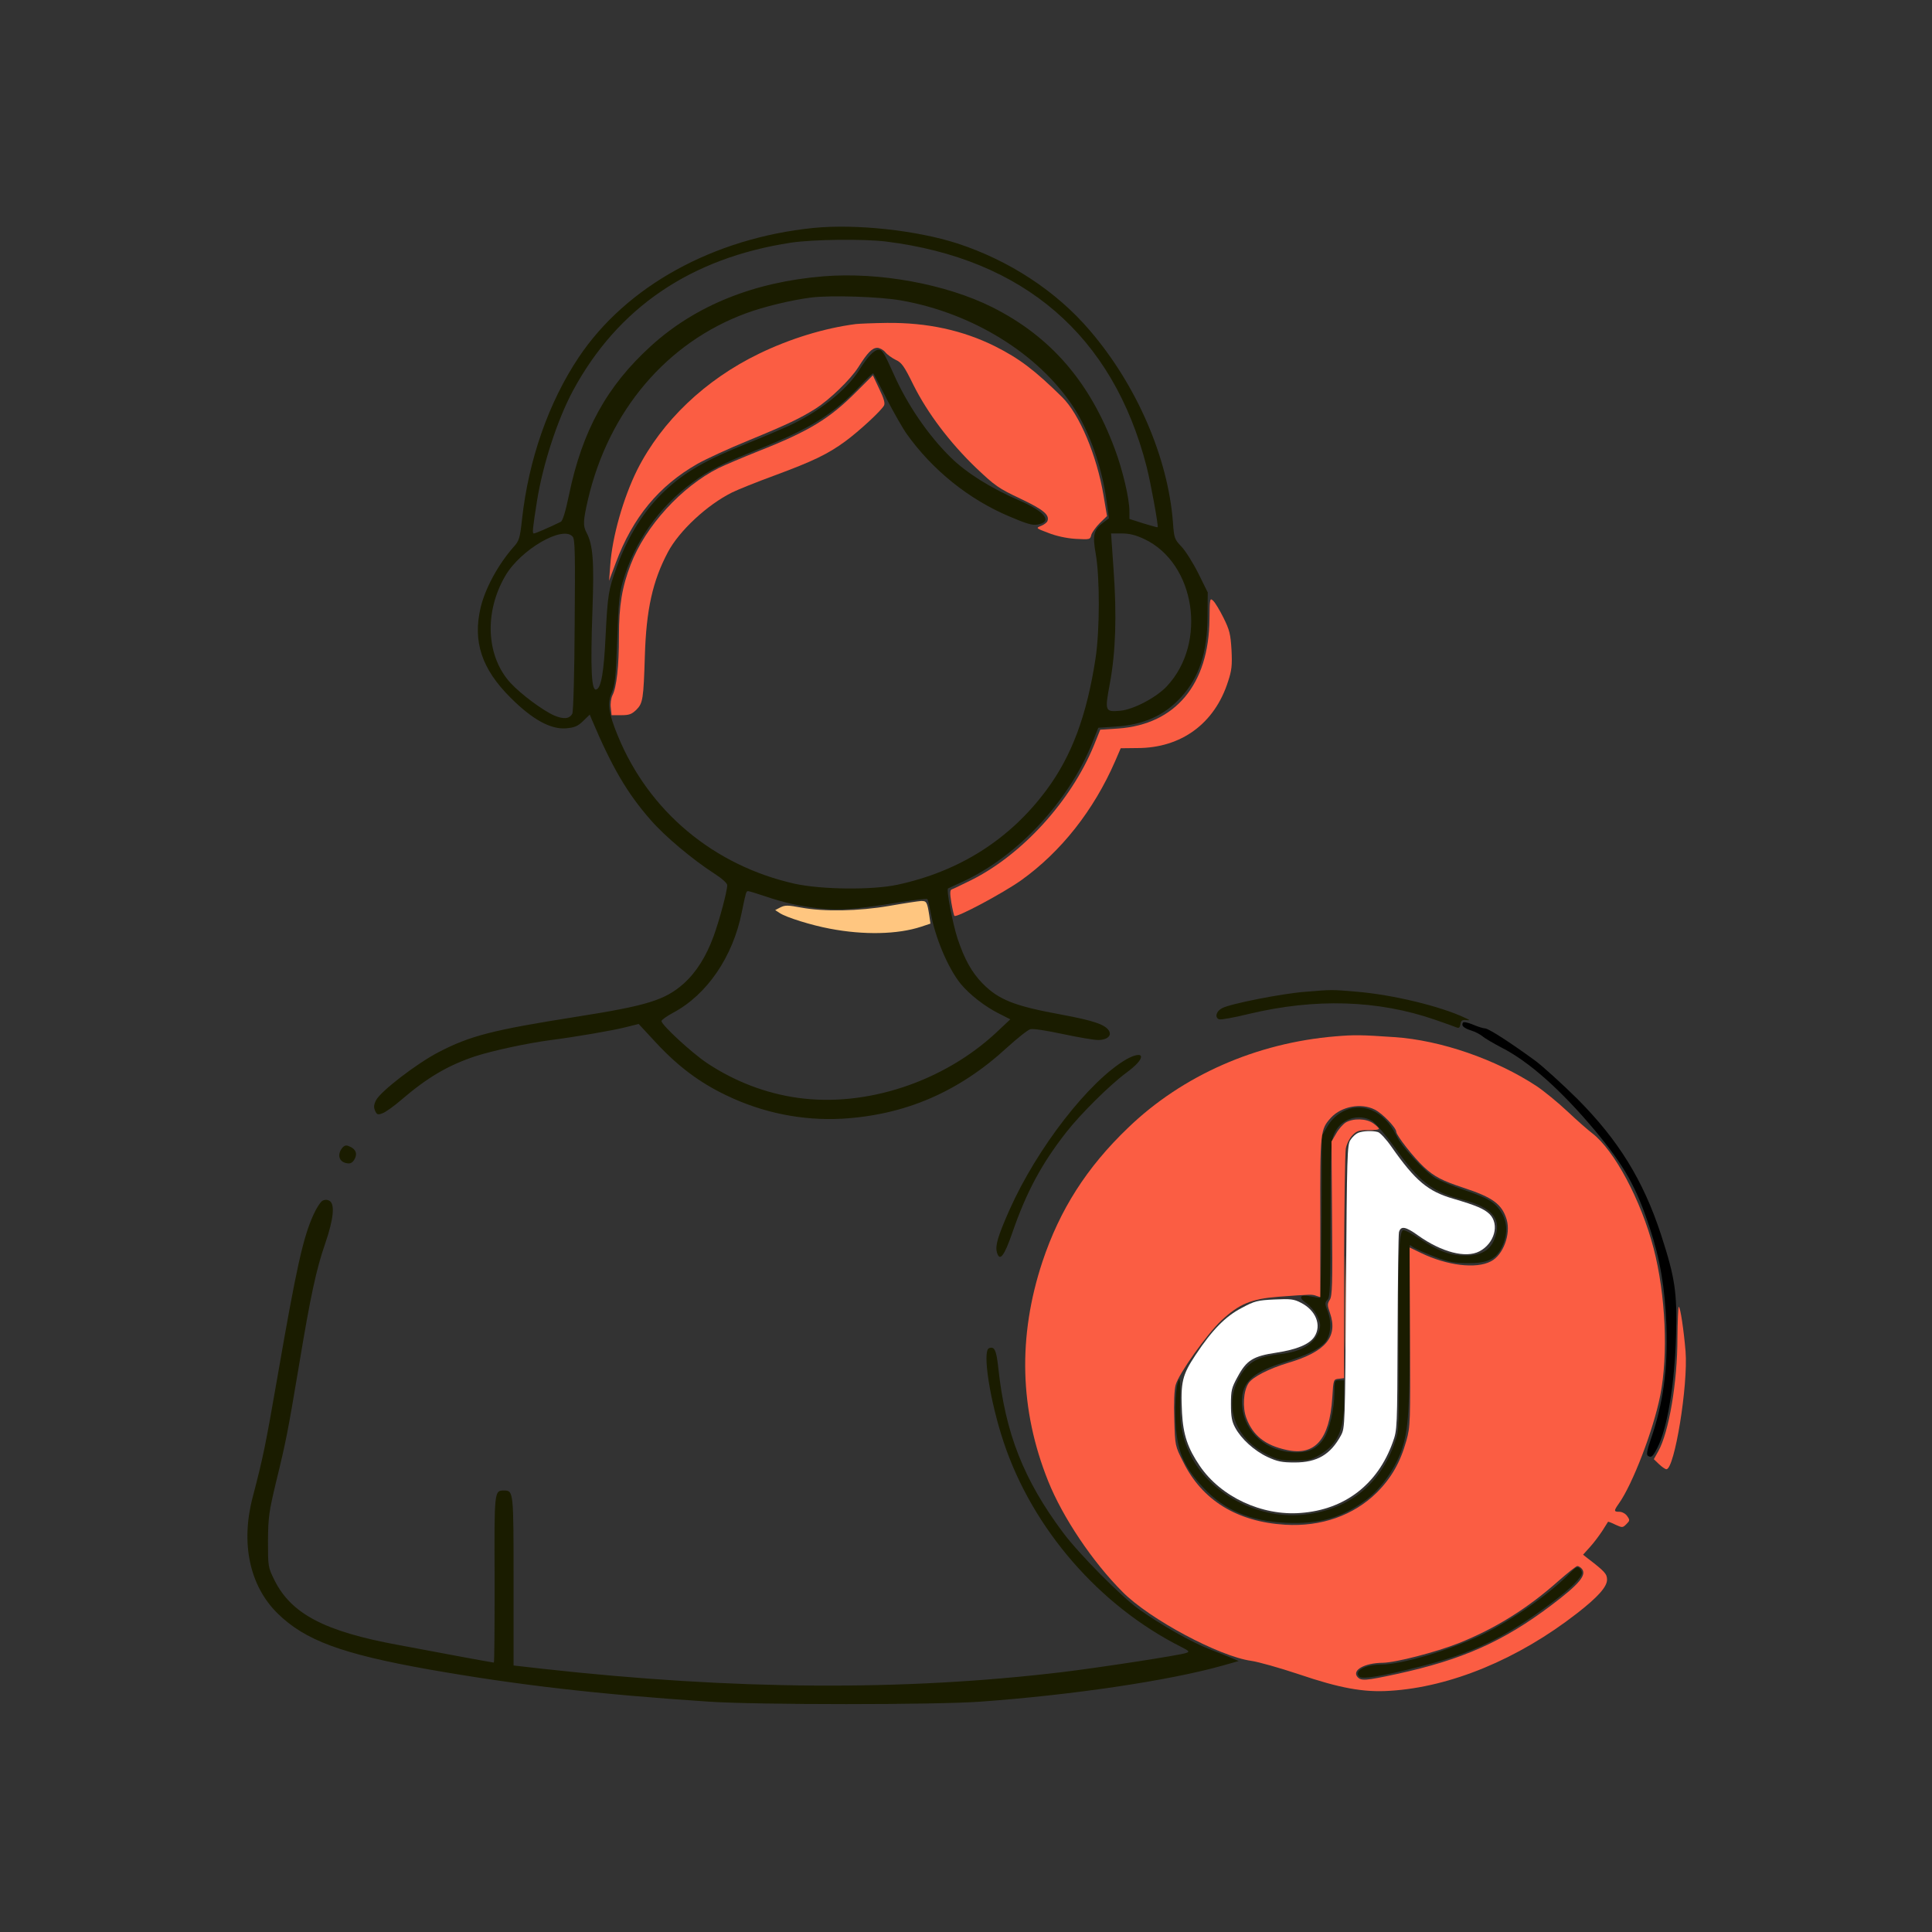
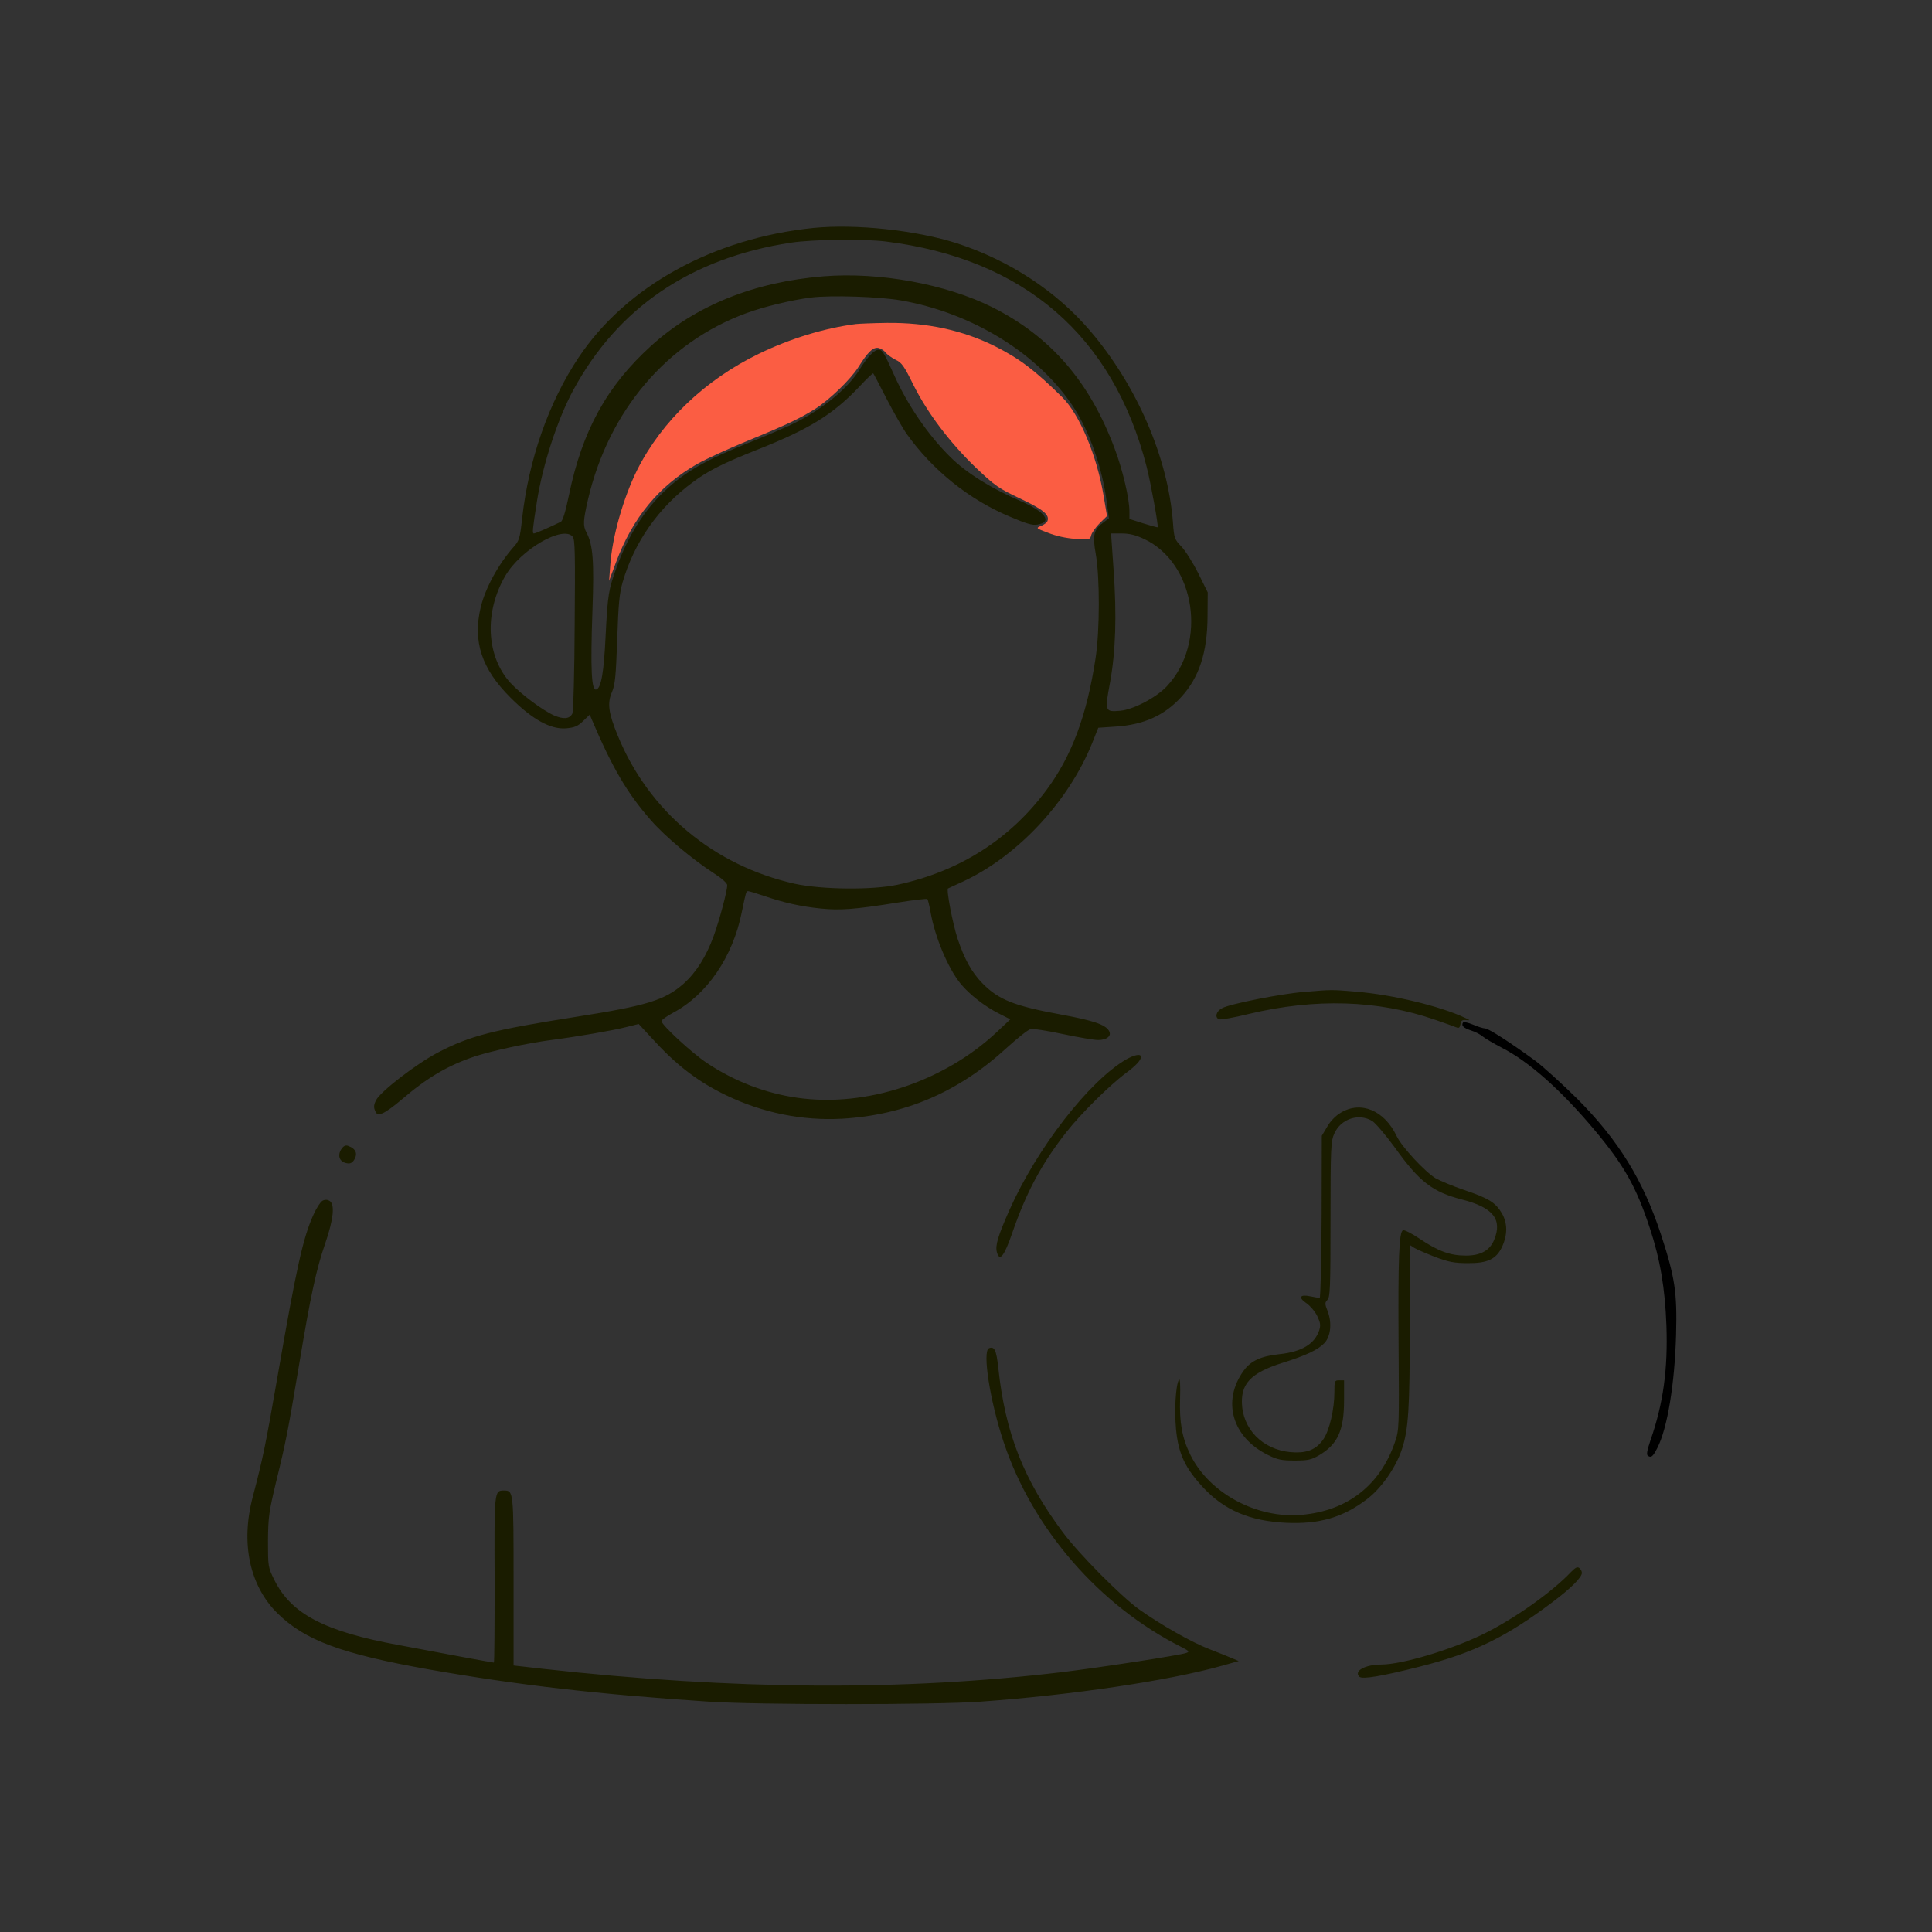
<svg xmlns="http://www.w3.org/2000/svg" width="1304" height="1304" viewBox="0 0 1304 1304" fill="none">
  <rect x="0" y="0" width="1304" height="1304" fill="#333333" stroke="none" />
  <defs>
    <clipPath id="clip11_65">
      <rect id="svg" width="1304" height="1304" fill="white" fill-opacity="0" />
    </clipPath>
  </defs>
  <g clip-path="url(#clip11_65)">
    <path id="path" d="M548.92 153.86C481.45 160.78 422.72 193.14 390.61 241.17C370.38 271.44 356.81 310.07 352.37 350.26C350.93 363.44 350.41 365.01 346.63 369.19C336.19 381.06 327.57 396.98 324.44 409.9C318.96 433 325.09 451.53 344.67 470.97C359.42 485.72 371.69 492.37 382 491.59C387.87 491.07 389.96 490.16 393.61 486.63L398.05 482.33L399.35 485.46C413.06 517.82 423.24 535.31 439.29 553.58C448.69 564.41 467.35 580.07 482.1 589.59C487.06 592.73 490.84 596.12 490.84 597.43C490.84 601.47 485.75 620.52 481.71 631.75C476.62 645.71 469.83 656.41 461.35 663.98C448.69 675.07 436.94 678.73 388.91 686.29C332.66 695.17 317.26 699.08 295.99 710.18C281.37 717.74 257.1 736.41 253.83 742.54C252.27 745.67 252.14 747.37 253.18 749.72C254.36 752.33 255.01 752.59 258.14 751.41C260.1 750.76 265.97 746.58 270.93 742.28C288.42 727.27 302.38 719.05 320.79 712.92C332.53 709.13 356.02 704.04 372.08 701.95C389.04 699.74 413.58 695.56 422.72 693.21L431.07 691.12L442.68 703.65C457.69 719.83 472.18 730.66 490.19 739.28C514.86 751.15 541.48 756.5 568.37 755.07C610.78 752.59 647.06 737.06 679.56 707.17C686.74 700.65 693.79 695.04 695.48 694.65C697.18 694.12 706.97 695.69 717.28 697.91C727.72 700.13 738.42 701.95 741.16 701.95C747.16 701.95 750.56 699.08 748.47 695.69C745.99 691.51 737.77 688.77 716.63 684.86C684.52 678.99 674.08 674.81 663.25 663.85C655.94 656.41 650.98 647.54 646.28 633.44C643.02 623.39 638.58 600.43 639.89 599.64C640.15 599.51 644.71 597.43 650.06 594.95C686.87 577.85 721.19 541.05 737.12 501.64L741.29 491.2L752.78 490.42C771.83 489.24 785.8 482.98 797.15 470.58C809.42 457.27 814.9 440.31 815.03 416.16L815.16 399.85L808.77 386.93C805.24 379.89 800.15 371.8 797.41 368.92C792.71 363.97 792.45 363.31 791.67 352.48C788.28 308.63 767.13 259.83 735.55 223.03C712.97 196.54 681.26 175.79 646.15 164.3C618.61 155.43 577.76 150.99 548.92 153.86ZM597.86 163C691.05 174.61 751.21 226.55 773.92 315.03C776.66 325.73 782.01 355.09 781.36 355.87C781.1 356.01 776.79 354.83 771.7 353.26L762.3 350.26L762.3 345.04C762.3 336.56 757.74 317.25 752.52 303.28C735.68 257.74 709.19 227.2 669.77 207.37C638.45 191.71 593.42 183.49 555.97 186.49C508.98 190.27 469.44 206.19 439.42 233.47C409.66 260.48 392.96 290.63 383.95 334.47C381.73 345.17 379.78 351.7 378.47 352.22C369.86 356.4 361.37 360.05 360.33 360.05C359.16 360.05 359.42 357.31 362.42 338.26C366.33 313.59 376.25 283.19 386.69 263.74C416.97 207.63 466.31 174.09 533.91 163.78C548.79 161.56 582.59 161.17 597.86 163ZM608.3 202.8C656.46 211.28 700.96 238.82 724.59 274.84C735.29 291.15 743.9 315.68 746.9 338.13L748.47 349.87L744.95 352.48C738.16 357.44 737.25 361.09 739.6 374.01C742.34 389.67 742.34 425.3 739.46 444.22C733.59 482.72 723.41 510.25 706.31 533.22C681.65 566.5 647.58 588.16 605.69 597.16C588.59 600.82 554.66 600.43 536.52 596.51C481.71 584.25 437.85 547.58 416.97 496.55C410.58 481.02 409.79 474.5 413.06 467.06C415.15 462.1 415.67 456.62 416.58 431.82C417.36 407.94 418.02 400.64 420.24 392.94C428.07 365.92 444.51 342.43 467.61 325.47C478.05 317.64 488.1 312.68 511.72 303.28C546.31 289.58 562.36 279.66 580.11 260.87C584.94 255.65 589.12 251.74 589.38 252C589.64 252.13 593.68 259.96 598.51 269.35C603.34 278.62 609.34 289.19 611.96 292.84C629.31 317.25 653.98 337.08 681.26 348.57C692.87 353.53 696.92 354.7 700.31 354.05C710.62 352.22 705.53 345.43 688.43 338C668.73 329.51 652.28 319.2 641.58 308.63C626.44 293.76 612.35 273.14 603.21 252.52C596.56 237.77 595.51 236.08 592.9 236.08C590.03 236.08 585.33 241.04 579.85 249.91C571.37 263.35 552.44 278.36 531.69 287.75C526.21 290.23 514.59 295.19 505.72 298.72C476.62 310.33 462.39 318.42 448.82 331.21C434.98 344.13 423.89 361.62 416.19 382.89C410.71 398.03 410.19 401.03 408.75 429.21C407.58 453.88 405.75 464.32 402.49 465.36C399.22 466.54 398.44 452.31 399.88 411.6C401.05 378.84 400.27 367.75 395.83 359.4C393.35 354.83 393.61 351.31 396.87 337.08C410.84 277.31 449.99 231.12 503.63 211.41C515.64 206.98 534.17 202.54 547.22 200.84C560.66 199.15 593.68 200.19 608.3 202.8ZM386.56 362.27C388.13 363.97 388.26 374.54 387.87 421.91C387.74 453.62 386.96 480.5 386.3 481.67C384.35 485.33 380.3 485.59 373.9 482.85C366.07 479.33 351.72 468.62 344.67 461.06C328.09 443.05 326.66 413.16 341.15 388.5C351.46 370.88 380.04 354.31 386.56 362.27ZM772.35 363.83C806.81 380.15 815.03 433.78 787.62 463.14C780.45 470.84 764.91 478.93 756.17 479.72C745.73 480.63 745.6 480.11 749.12 461.19C753.04 439.91 753.82 415.38 751.6 384.45L749.91 360.05L757.08 360.05C762.3 360.05 766.48 361.09 772.35 363.83ZM515.77 604.73C529.21 609.3 540.17 611.78 554.01 613.21C567.06 614.52 576.59 613.87 605.95 609.17C616.52 607.47 625.53 606.43 625.92 606.82C626.31 607.21 627.23 611 628.01 615.3C631.01 632.53 639.75 653.28 648.37 663.98C654.37 671.29 664.94 679.51 674.47 684.21L681.91 687.99L672.64 696.73C636.88 730.14 584.55 747.5 538.35 740.97C516.81 737.97 495.8 729.88 477.14 717.48C466.83 710.57 446.47 691.78 446.47 689.17C446.47 688.38 449.99 685.9 454.3 683.55C477.14 671.42 494.63 645.84 500.63 615.83C503.5 601.86 503.63 601.47 504.94 601.47C505.59 601.47 510.42 602.91 515.77 604.73ZM880.42 669.46C865.28 670.63 830.69 677.42 824.95 680.42C820.77 682.51 819.73 686.82 822.86 687.99C823.91 688.38 833.04 686.82 842.96 684.34C887.86 673.64 930.01 674.94 968.51 688.25C975.3 690.6 981.95 692.95 983.13 693.47C984.69 694.12 985.35 693.6 985.74 691.25C986 688.9 986.91 688.25 989.39 688.51C992.53 688.77 992.39 688.64 988.74 686.95C972.17 679.12 939.67 671.29 915.39 669.33C898.56 667.89 899.21 667.89 880.42 669.46ZM760.22 715C735.16 729.49 699.92 774.9 681.39 816.53C673.69 833.89 671.73 840.41 672.77 844.85C674.6 852.03 677.73 848.11 683.35 831.8C692.74 804.66 703.05 785.34 719.89 763.94C729.29 751.93 748.99 732.36 760.09 724.14C766.61 719.31 770.13 715.53 770.13 713.31C770.13 711.09 765.7 711.87 760.22 715ZM904.95 751.02C901.56 752.98 897.9 756.76 895.82 760.42L892.16 766.55L892.03 821.36C891.9 851.5 891.25 876.17 890.73 876.04C890.07 876.04 887.33 875.52 884.59 874.99C877.41 873.43 875.98 875.65 881.72 879.56C884.2 881.26 887.59 885.17 889.03 888.17C891.25 892.87 891.51 894.44 890.34 898.09C887.2 907.23 878.46 912.45 863.45 914.01C851.18 915.32 844.27 918.45 839.44 925.1C824.56 945.59 831.61 970.13 855.75 982C862.28 985.26 865.02 985.79 873.89 985.79C882.9 985.79 885.11 985.26 890.47 982.13C902.86 974.82 907.17 965.43 907.17 945.2L907.17 931.63L903.91 931.63C900.78 931.63 900.65 932.02 900.65 939.72C900.65 951.07 897.38 965.04 893.47 971.04C889.03 977.69 883.42 980.44 874.54 980.31C855.1 980.04 840.22 967.26 838.39 949.51C836.96 934.24 843.74 926.8 865.54 919.88C881.46 914.93 889.68 911.01 893.99 906.44C898.17 901.88 899.08 893 896.21 885.3C894.12 879.95 894.12 879.3 895.95 877.34C897.77 875.65 898.04 868.86 898.04 822.93C898.04 773.99 898.3 770.07 900.65 764.98C905.08 755.07 917.22 751.15 926.23 756.63C928.44 758.07 935.36 766.16 941.63 774.77C958.07 797.74 966.95 804.52 986.78 809.61C1007.8 814.96 1014.19 823.06 1008.45 836.89C1005.45 844.07 999.31 847.46 989.39 847.46C978.82 847.46 970.86 844.59 958.2 836.1C952.98 832.58 947.89 829.97 946.98 830.36C944.24 831.41 943.58 848.89 943.98 908.79C944.37 963.86 944.37 965.04 941.5 973.39C931.58 1002.49 909.26 1019.85 878.33 1022.46C848.05 1025.06 816.07 1007.71 803.41 981.87C797.8 970.39 795.98 960.08 796.5 943.9C796.76 934.89 796.5 929.93 795.71 931.24C793.5 935.15 792.58 951.73 793.76 964.64C795.32 981.22 799.89 990.87 812.16 1004.06C826.38 1019.33 843.61 1026.64 868.02 1027.81C890.34 1028.85 906.26 1024.29 922.44 1012.02C932.23 1004.71 942.15 990.48 946.19 978.22C950.63 964.91 951.54 951.33 951.54 894.05L951.54 840.28L954.55 842.24C956.24 843.28 962.64 846.02 968.64 848.37C977.65 851.77 981.56 852.55 990.7 852.55C1003.75 852.68 1009.76 849.94 1013.67 841.85C1017.59 833.5 1017.59 825.67 1013.67 818.88C1009.37 811.57 1004.67 808.7 987.96 803.09C980.65 800.61 972.3 797.09 969.16 795.39C961.85 791.08 946.06 773.99 942.67 766.81C934.45 749.45 918.53 742.8 904.95 751.02ZM230.34 775.68C227.73 779.73 229.04 783.91 233.34 784.95C235.82 785.6 237.26 785.21 238.56 783.52C241.83 778.95 240.39 775.29 234.78 773.34C233.21 772.81 231.78 773.47 230.34 775.68ZM217.55 810.53C216.25 811.31 213.51 815.49 211.55 819.92C204.5 835.45 200.06 855.68 187.4 928.63C179.05 976.65 177.62 983.44 170.57 1010.45C162.35 1041.64 168.48 1070.35 187.27 1088.88C205.81 1107.15 230.6 1116.29 289.2 1126.73C349.24 1137.3 403.27 1143.56 478.44 1148.52C511.46 1150.74 631.66 1150.74 661.81 1148.52C723.54 1144.07 788.67 1134.43 824.95 1124.25L836.04 1121.12L831.47 1119.16C828.99 1118.11 822.21 1115.37 816.47 1113.16C804.2 1108.46 783.32 1096.57 768.7 1086.14C756.56 1077.4 728.37 1048.94 717.54 1034.47C690.91 998.84 678.52 967.39 673.82 923.41C672.51 911.27 671.21 908.53 667.55 909.97C662.85 911.79 668.21 945.85 677.47 973.52C696.92 1031.86 742.07 1083.92 797.54 1111.72C802.63 1114.32 803.02 1114.85 800.67 1115.64C796.63 1117.19 742.07 1125.55 717.28 1128.55C609.48 1141.47 495.41 1140.68 366.2 1126.34L346.63 1124.12L346.63 1067.22C346.63 1006.28 346.63 1006.02 340.1 1006.02C333.58 1006.02 333.58 1006.28 333.84 1066.31C333.84 1096.97 333.71 1122.16 333.32 1122.16C332.92 1122.16 323.4 1120.46 312.17 1118.38C300.95 1116.29 281.5 1112.63 268.97 1110.29C218.99 1101.15 196.54 1089.27 185.19 1066.43C180.88 1057.68 180.88 1057.3 180.88 1039.94C181.01 1023.9 181.53 1020.37 186.36 1000.15C193.02 973 194.32 966.21 201.76 921.84C209.72 873.82 213.51 856.59 219.51 839.24C225.25 822.53 226.17 812.49 222.25 810.4C220.81 809.61 219.12 809.61 217.55 810.53ZM1060.4 1060.96C1047.21 1074.92 1021.24 1093.18 1000.49 1103.24C978.56 1113.81 946.45 1123.32 932.62 1123.47C921.53 1123.47 913.57 1127.77 917.48 1131.68C919.44 1133.64 933.01 1131.29 958.72 1124.77C994.74 1115.64 1016.54 1104.93 1047.74 1081.44C1060.26 1072.05 1067.69 1064.61 1067.69 1061.61C1067.69 1060.56 1066.92 1059.13 1066.01 1058.35C1064.56 1057.3 1063.4 1057.96 1060.4 1060.96Z" fill="#1A1C00" fill-opacity="1" fill-rule="nonzero" />
    <path id="path" d="M577.63 218.72C556.49 221.46 533.39 228.51 512.38 238.69C475.96 256.31 446.73 284.23 430.15 316.99C420.63 336.17 413.19 362.4 411.88 381.58L411.1 392.02L415.67 379.76C427.02 349.35 444.64 327.95 470.74 313.07C476.22 309.94 491.76 302.76 505.2 297.28C531.56 286.45 540.17 282.27 550.35 275.88C560.14 269.62 574.11 256.04 579.33 247.82C585.59 237.91 588.72 234.77 592.12 234.77C593.68 234.77 596.16 236.08 597.47 237.64C598.77 239.34 601.91 241.56 604.52 242.86C608.56 244.69 610.26 247.04 616.52 259.83C626.05 278.88 641.06 298.72 658.68 315.68C671.73 328.08 674.08 329.64 688.7 336.56C704.36 344 708.53 347.52 706.97 351.7C706.58 352.74 704.62 354.18 702.66 354.96C699.01 356.4 699.14 356.53 707.49 359.66C712.71 361.75 719.76 363.31 725.89 363.7C735.68 364.23 735.81 364.23 736.59 360.96C737.12 359.27 739.73 355.61 742.34 353L747.17 348.31L744.82 334.34C740.25 307.33 728.63 279.66 716.89 268.05C698.48 249.91 688.17 242.08 671.6 233.73C649.8 222.9 625.92 217.68 598.64 217.94C589.25 218.07 579.85 218.46 577.63 218.72Z" fill="#FB5D43" fill-opacity="1" fill-rule="nonzero" />
-     <path id="path" d="M578.15 264.27C560.01 282.54 546.18 291.02 511.72 304.59C501.28 308.76 489.28 313.85 484.97 315.94C460.04 328.47 435.64 355.09 425.72 380.93C419.84 396.2 417.76 408.6 417.76 429.48C417.76 449.7 416.19 463.93 413.32 469.41C412.4 471.37 411.88 475.02 412.27 477.76L412.8 482.72L419.32 482.72C424.67 482.72 426.37 482.07 429.5 479.06C433.94 474.63 434.33 471.76 435.24 442.92C436.16 411.6 440.46 392.15 450.78 372.71C458.34 358.35 477.27 340.74 494.1 332.39C497.76 330.56 510.68 325.34 522.82 320.9C548.92 311.25 558.84 306.42 570.45 297.93C579.72 291.15 594.86 277.18 596.69 273.66C597.47 272.1 596.56 268.83 593.42 262.44L589.12 253.3L578.15 264.27ZM816.34 417.86C815.94 461.97 793.37 488.98 754.73 491.72L742.6 492.51L738.29 503.21C722.89 540.66 690 576.81 655.55 594.03C649.15 597.16 643.28 600.03 642.36 600.3C641.19 600.69 641.06 602.78 642.1 609.17C642.89 613.74 643.8 617.78 644.19 618.17C645.63 619.61 677.08 602.78 689.22 594.16C716.23 574.85 738.29 546.79 752.65 513.78L756.43 505.03L767.66 504.9C797.28 504.9 819.86 488.33 828.86 460.01C831.34 452.57 831.74 449.05 831.21 438.74C830.56 428.04 829.91 425.3 825.86 417.08C823.25 411.86 820.12 406.64 818.82 405.46C816.6 403.38 816.47 404.03 816.34 417.86ZM901.43 699.47C847.92 703.91 798.06 725.84 761.39 761.2C733.46 787.95 715.32 816.4 703.57 851.63C686.87 902.14 688.17 951.6 707.49 999.75C717.28 1024.16 737.38 1054.17 757.74 1074.53C776.01 1092.93 822.99 1117.98 844.53 1120.99C849.22 1121.64 863.58 1125.68 876.5 1129.99C904.17 1139.39 920.35 1142.39 938.1 1141.21C979.08 1138.73 1024.77 1119.81 1064.43 1088.88C1078.54 1077.92 1084.67 1071.01 1084.67 1066.18C1084.67 1062.39 1083.23 1060.69 1071.62 1051.81L1068.49 1049.34L1073.18 1044.12C1075.93 1041.12 1079.57 1036.16 1081.54 1033.16C1083.5 1030.03 1085.18 1027.42 1085.31 1027.16C1085.44 1026.9 1087.8 1027.81 1090.41 1029.12C1094.98 1031.19 1095.24 1031.19 1097.72 1028.72C1100.06 1026.38 1100.19 1025.98 1098.24 1023.24C1097.19 1021.68 1094.85 1020.37 1093.02 1020.37C1089.24 1020.37 1089.11 1019.85 1092.5 1015.02C1101.9 1001.97 1115.99 965.04 1120.56 941.94C1126.04 914.4 1124.22 873.82 1116.12 842.63C1107.64 810.14 1089.63 776.34 1074.62 764.85C1072.01 762.9 1064.56 756.37 1058.05 750.24C1051.52 744.1 1042.12 736.41 1037.03 733.01C1009.63 715 972.43 702.08 941.1 700C918.26 698.43 914.09 698.43 901.43 699.47ZM927.92 748.93C933.14 751.54 942.41 761.2 942.41 763.94C942.41 766.29 954.42 781.56 961.07 787.69C968.12 794.22 973.47 796.96 988.09 801.78C1007.54 808.18 1013.8 812.75 1016.94 823.19C1019.81 832.97 1014.59 847.2 1006.23 851.37C996.31 856.59 976.86 854.24 959.24 845.76L951.41 841.98L951.68 902.14C951.94 960.21 951.94 962.69 949.2 972.48C945.15 986.96 939.15 997.53 929.23 1007.45C913.57 1022.85 891.77 1030.55 867.5 1029.12C835 1027.16 811.38 1012.67 798.59 986.7C793.1 975.87 793.1 975.87 792.58 957.99C792.19 947.03 792.58 938.02 793.5 934.76C795.58 927.19 814.51 900.57 824.3 891.31C836.43 880.08 844.4 876.69 862.8 875.25C885.51 873.56 885.38 873.56 888.38 874.6L891.12 875.52L891.12 821.75C890.99 763.29 891.12 762.37 898.43 754.28C905.47 746.71 918.79 744.24 927.92 748.93ZM1067.69 1058.87C1071.1 1063.04 1066.01 1069.18 1046.81 1083.66C1014.59 1107.93 987.17 1120.19 942.8 1129.86C921.66 1134.43 918.66 1134.68 916.18 1131.81C912.39 1127.25 921.01 1122.42 933.27 1122.29C942.15 1122.16 969.16 1115.11 984.43 1109.11C1008.97 1099.31 1030.64 1085.88 1051.39 1067.48C1057.92 1061.74 1063.79 1057.04 1064.56 1057.04C1065.35 1056.91 1066.79 1057.82 1067.69 1058.87Z" fill="#FB5D43" fill-opacity="1" fill-rule="nonzero" />
-     <path id="path" d="M908.22 757.68C906.39 758.85 903.39 762.24 901.82 765.12L898.69 770.47L899.08 822.4C899.47 866.9 899.21 874.86 897.51 877.34C895.82 880.08 895.82 881 897.64 886.09C903.26 902.27 894.9 912.32 869.32 919.89C856.4 923.8 845.44 929.41 842.7 933.59C839.17 938.94 838.52 950.03 841.26 957.21C845.7 968.95 853.92 975.48 868.28 978.61C887.46 982.92 897.38 971.69 899.21 943.51C899.99 930.98 899.99 930.98 903.65 930.59L907.17 930.19L907.17 855.55C907.3 814.44 907.82 778.3 908.35 775.16C909 771.9 910.96 768.12 912.91 766.16C915.78 763.29 917.35 762.77 923.48 762.77C927.4 762.9 930.66 762.51 930.66 761.85C930.66 761.33 928.97 759.63 926.88 758.2C922.18 754.81 913.17 754.68 908.22 757.68ZM1132.18 903.31C1132.18 932.93 1126.43 966.73 1119.26 979.52L1116.25 984.87L1119.78 988.27C1121.74 990.09 1123.94 991.66 1124.74 991.66C1130.22 991.66 1139.48 934.89 1137.66 912.06C1136.48 897.83 1134.13 882.04 1133.09 882.04C1132.69 882.04 1132.31 891.57 1132.18 903.31Z" fill="#FB5D43" fill-opacity="1" fill-rule="nonzero" />
-     <path id="path" d="M600.47 611.39C579.46 615.04 556.1 615.43 540.7 612.56C531.69 610.87 529.86 610.87 526.73 612.43L523.21 614.26L526.21 616.22C530.65 619.22 548.01 624.57 560.01 626.79C582.98 631.22 605.95 630.7 621.74 625.48L628.01 623.39L627.23 617.91C625.79 608.78 625.4 608 621.61 608.13C619.65 608.26 610.13 609.69 600.47 611.39Z" fill="#FFC680" fill-opacity="1" fill-rule="nonzero" />
    <path id="path" d="M987.44 690.21C986.13 692.3 987.83 693.86 993.05 695.56C995.66 696.34 999.05 698.17 1000.49 699.34C1001.93 700.65 1007.93 704.17 1013.67 707.17C1032.06 716.57 1053.48 735.62 1076.18 762.64C1096.16 786.52 1104.38 801 1113.51 828.8C1120.56 850.07 1123.81 869.64 1124.74 894.57C1125.78 924.06 1122.65 947.16 1114.04 971.95C1111.56 979.26 1111.16 982 1112.34 982.65C1114.56 984.09 1115.6 983.05 1118.6 977.3C1125.39 964.12 1130.35 934.11 1131.26 900.83C1132.05 872.25 1130.48 862.07 1121.07 833.23C1109.07 796.57 1092.37 769.55 1064.56 741.63C1054.39 731.58 1041.73 720.09 1036.38 716.05C1019.81 703.91 1004.67 694.12 1002.32 694.12C1001.14 694.12 997.35 692.95 994.09 691.51C990.57 690.08 987.83 689.56 987.44 690.21Z" fill="#000000" fill-opacity="1" fill-rule="nonzero" />
-     <path id="path" d="M907.82 879.43C907.82 907.75 907.95 919.36 908.08 905.14C908.35 891.04 908.35 867.82 908.08 853.59C907.95 839.5 907.82 851.11 907.82 879.43Z" fill="#E67140" fill-opacity="1" fill-rule="nonzero" />
-     <path id="path" d="M916.7 764.59C915.13 765.25 912.78 767.33 911.48 769.42C909.26 772.68 909.13 779.21 908.48 868.34C907.82 962.69 907.82 963.6 905.08 968.82C898.04 981.74 889.03 987.09 873.89 987.09C865.15 987.09 862.15 986.44 855.62 983.44C846.61 979.26 837.74 971.17 833.69 963.6C831.47 959.56 830.82 956.16 830.82 947.94C830.82 938.55 831.21 936.72 835.39 929.15C841.39 918.06 845.83 915.32 861.49 912.97C875.2 910.88 883.81 907.36 887.2 902.14C892.16 894.44 888.12 884.39 878.07 879.3C873.37 876.82 871.02 876.56 860.19 877.08C848.83 877.6 846.74 878.13 838.26 882.69C827.17 888.43 818.29 897.44 806.94 914.53C797.93 928.11 796.76 932.8 797.8 953.68C798.59 968.43 801.72 977.56 809.81 989.44C824.04 1010.32 851.7 1023.24 877.94 1021.16C907.69 1018.94 929.88 1001.84 940.06 973.39C943.06 965.04 943.06 964.38 943.32 899.79C943.45 864.03 943.84 833.23 944.24 831.67C945.41 827.23 948.67 827.75 957.16 833.89C972.95 845.11 989.26 849.42 998.53 844.59C1008.71 839.24 1012.24 826.45 1005.45 819.53C1001.67 815.88 996.44 813.66 980.91 809.09C963.81 804.13 955.33 797.09 939.15 773.99C935.62 768.9 931.45 764.46 930.01 764.07C926.23 763.03 919.96 763.29 916.7 764.59Z" fill="#FFFFFF" fill-opacity="1" fill-rule="nonzero" />
  </g>
</svg>